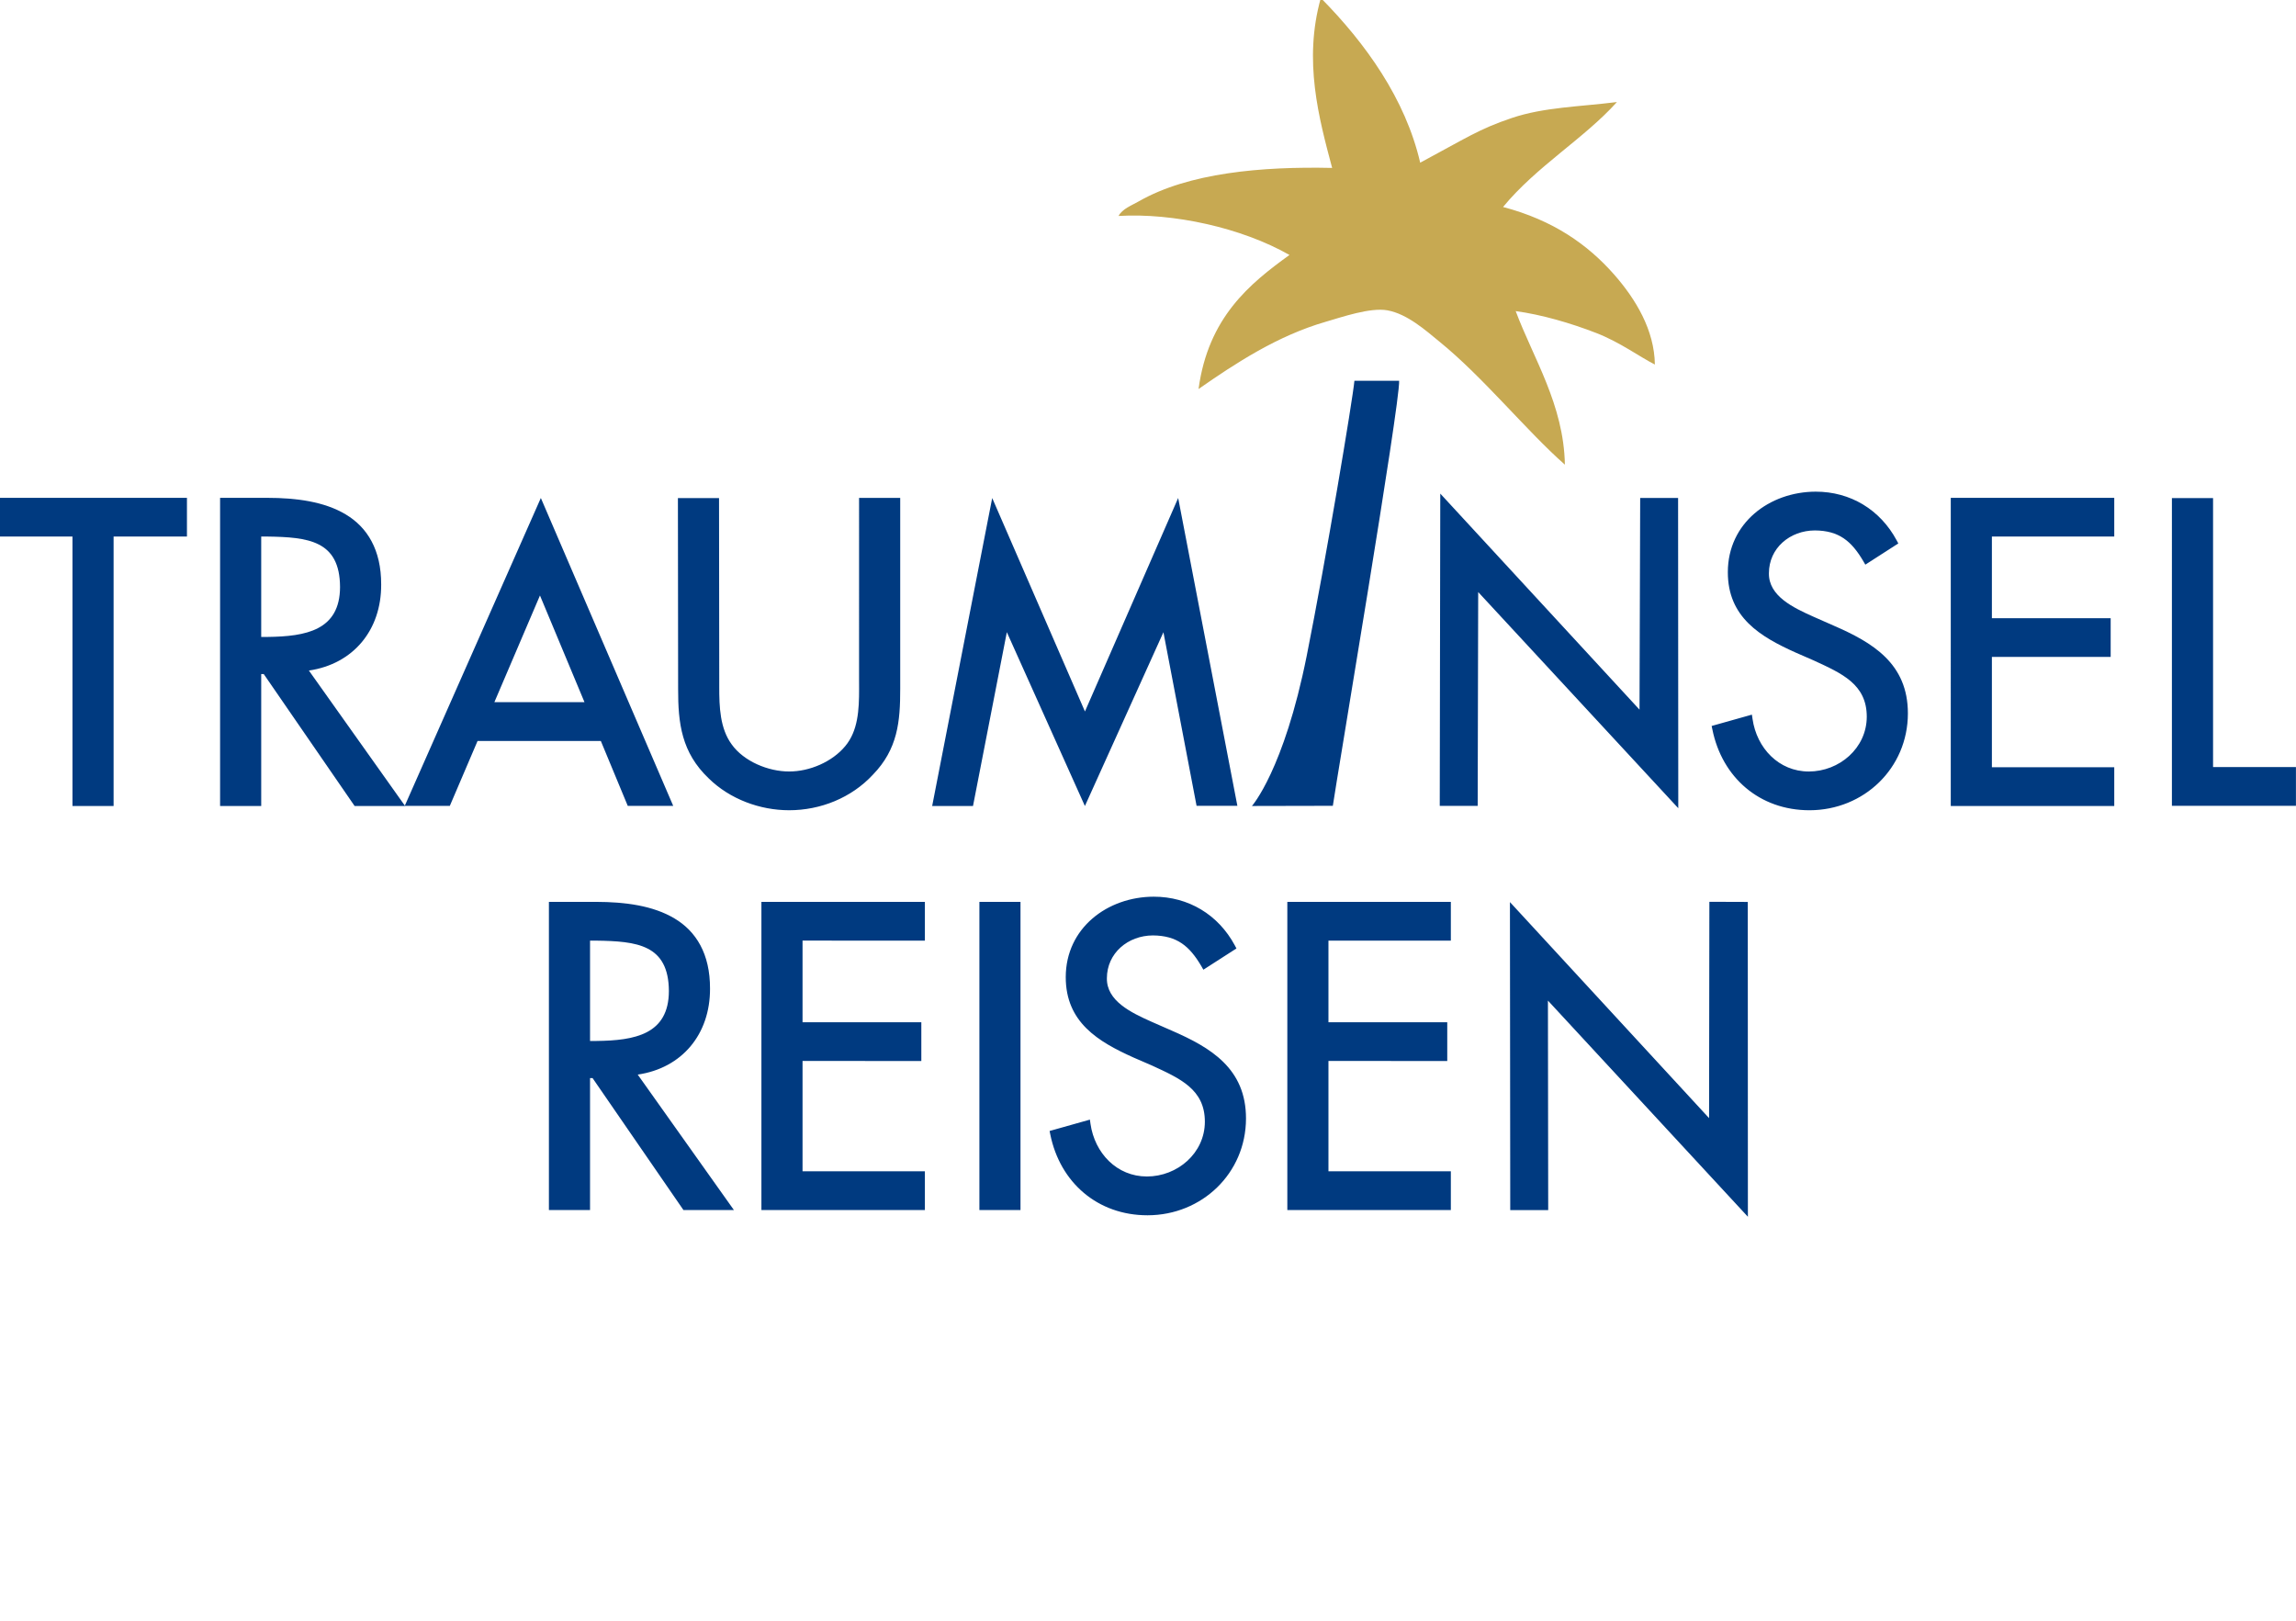
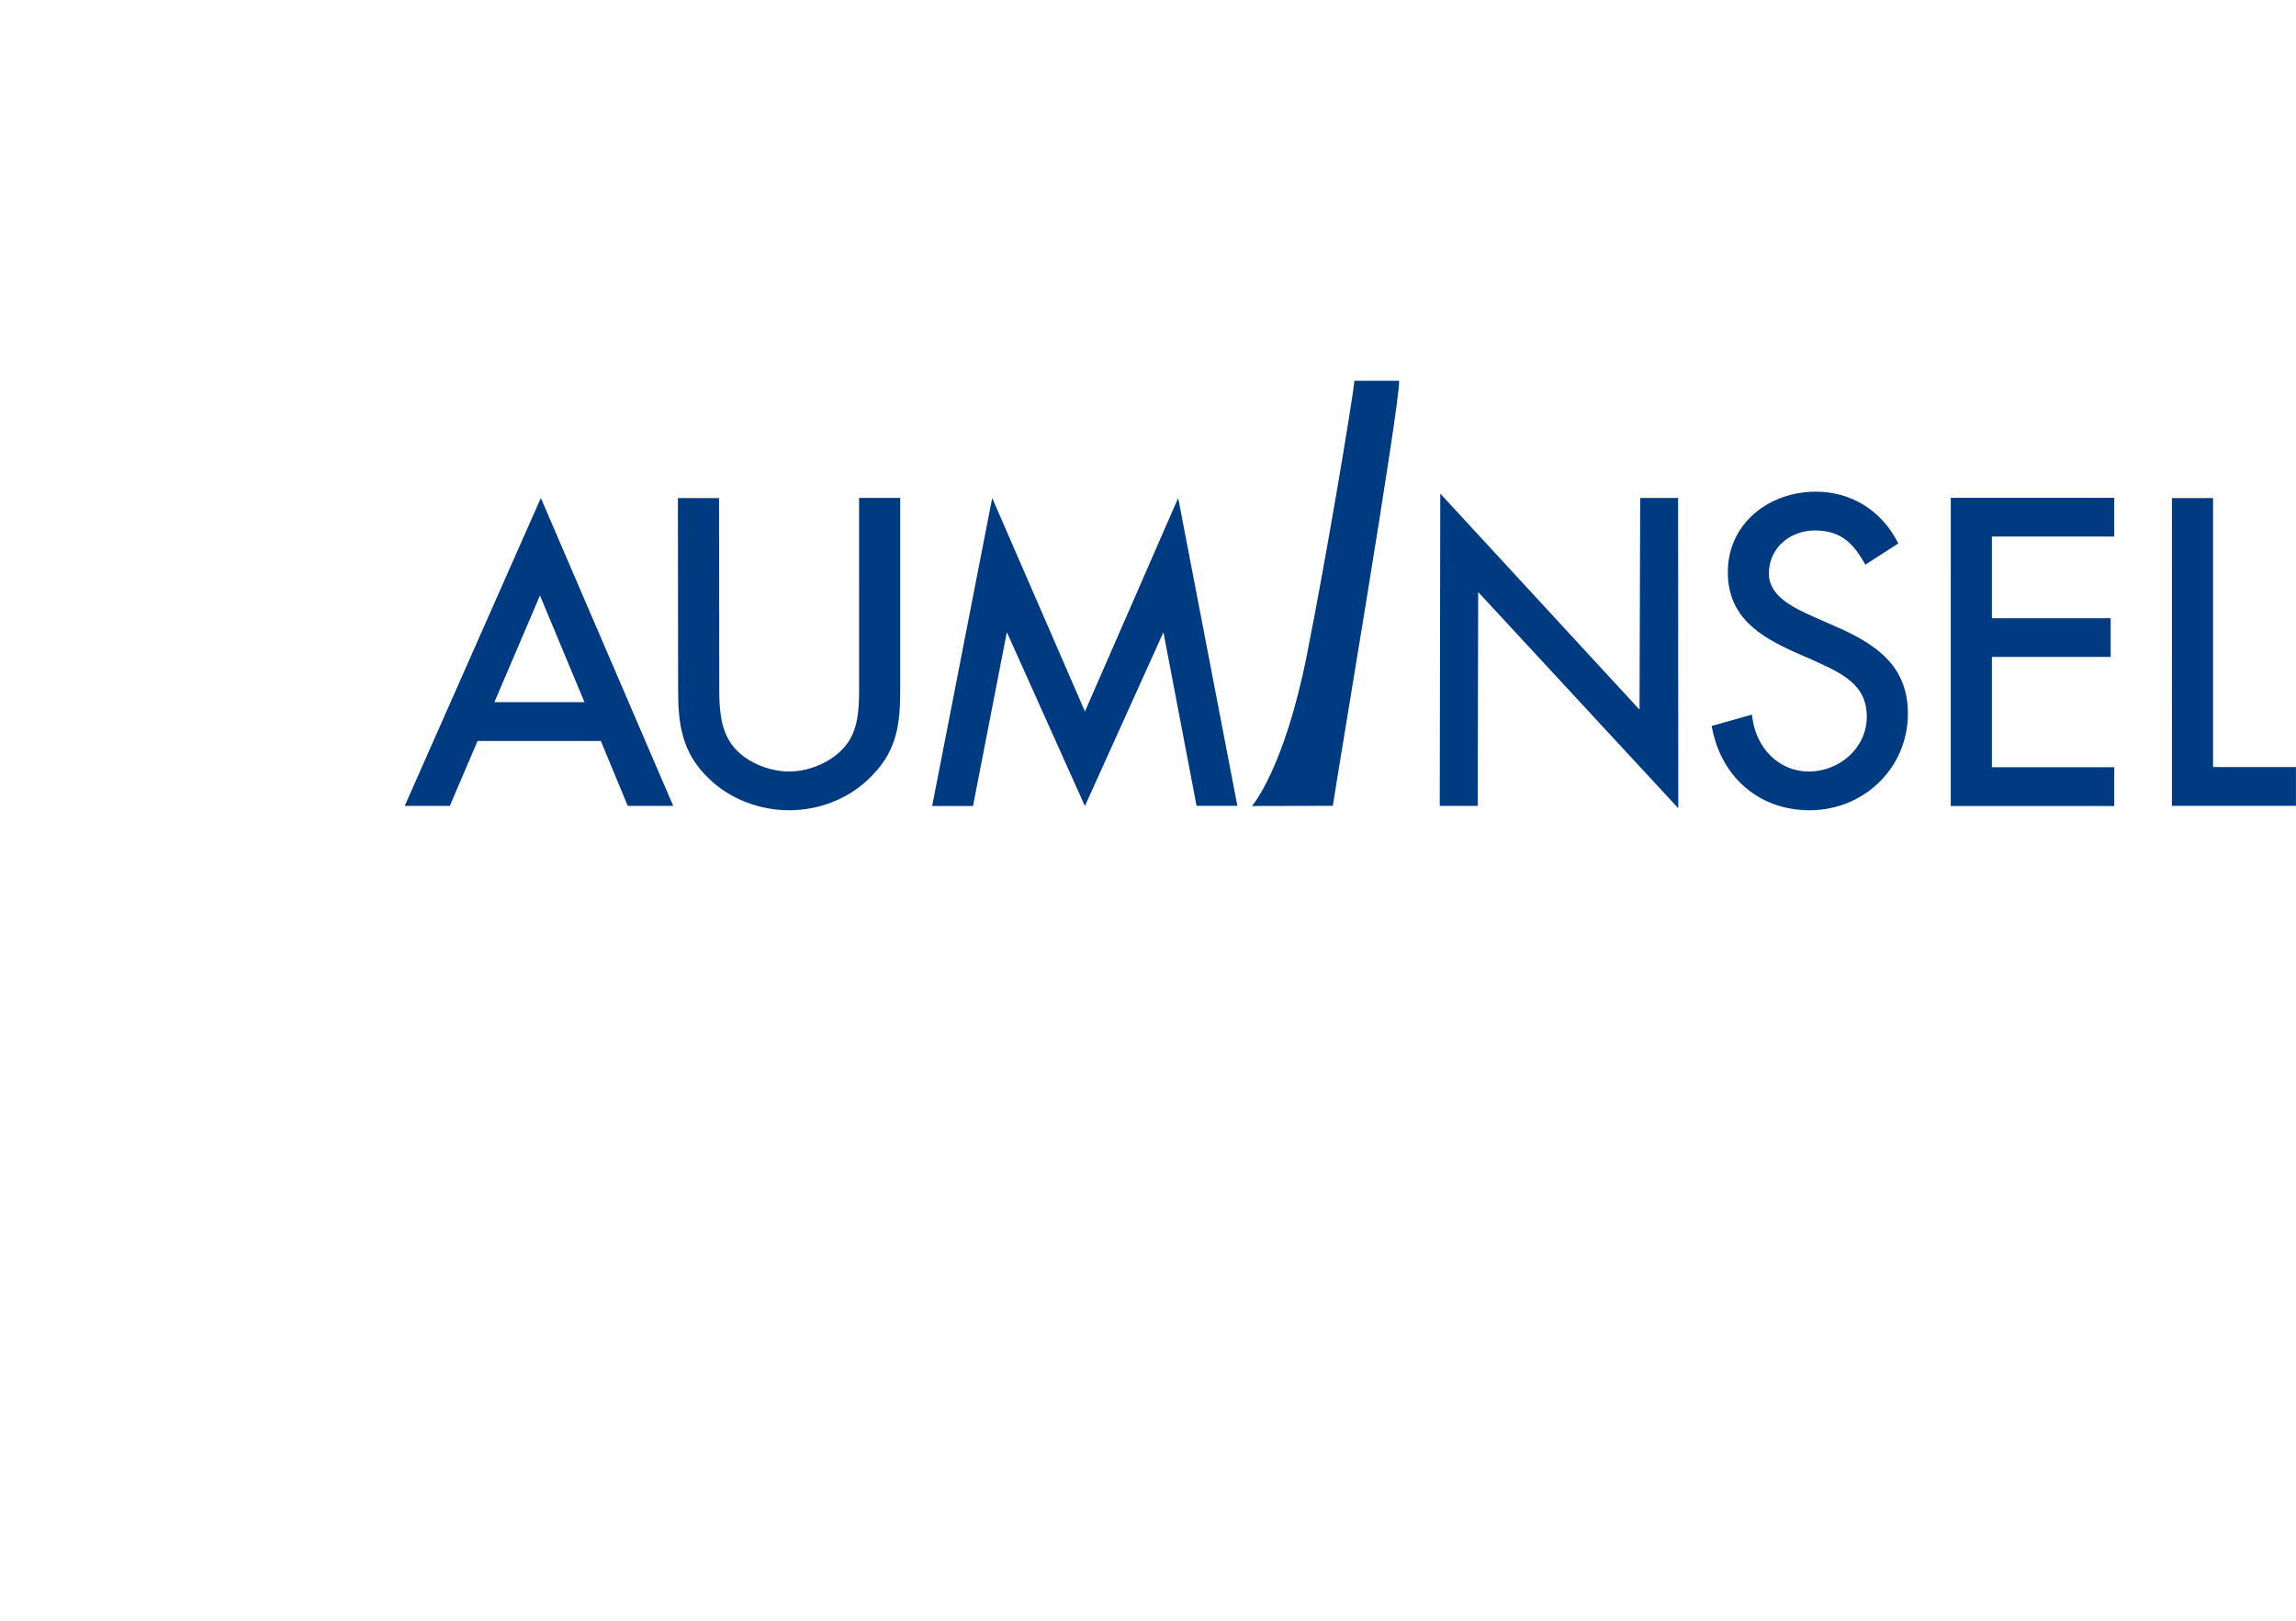
<svg xmlns="http://www.w3.org/2000/svg" xml:space="preserve" width="374" height="264">
-   <path fill="#003A80" d="m245.957 146.941 32.438 35.191.048-35.239 6.257.021.018 51.282-32.572-35.209.044 34.131h-6.184m-134.676-.012-14.802-21.491h-.415v21.491h-6.699v-50.2h7.7c4.695.005 9.274.61 12.762 2.702 3.501 2.083 5.8 5.746 5.782 11.428.029 7.438-4.568 12.951-11.778 14.004l15.671 22.066h-8.221zm-15.84-.624v-.623.623zm1.692-26.92c6.187-.073 11.76-1.052 11.774-8.136-.042-7.573-5.217-8.11-11.841-8.206h-1.001v16.342h1.068zm26.847 27.544v-50.2h26.628v6.313l-19.929-.004v13.298h19.349v6.313l-19.349-.005v17.966h19.929v6.318h-26.628v.001zm35.507 0v-50.2h6.695v50.2h-6.695zm6.071-.624v-.623.623zm5.479-11.686-.114-.572 6.564-1.849.1.71c.69 4.746 4.28 8.557 9.188 8.552 4.954 0 9.431-3.784 9.439-8.915.005-5.287-4.049-7.054-8.646-9.172l-2.998-1.299c-5.711-2.572-11.026-5.716-11.017-13.099.013-7.989 6.794-13.073 14.327-13.09 5.667-.005 10.517 2.931 13.21 7.924l.269.507-4.837 3.108-.55.352-.325-.567c-1.927-3.278-3.957-4.984-7.896-5.015-4.067.013-7.487 2.88-7.497 6.976-.053 3.694 3.934 5.595 7.292 7.093l3.248 1.425c6.36 2.763 12.133 6.175 12.12 14.338-.018 8.915-7.18 15.731-16.009 15.753h-.041c-8.114-.001-14.239-5.332-15.827-13.16zm25.152-27.722.537-.308-.537.308zm13.458 40.032v-50.2h26.635v6.313h-19.937v13.294h19.352v6.313l-19.352-.005v17.966h19.937v6.318h-26.635v.001zM11.804 131.289V87.398H-.009v-6.305h30.462v6.305H18.505v43.89h-6.701v.001zm6.08-.626v-.622.622zm39.88.626L42.963 109.8h-.413v21.488h-6.7V81.093h7.699c4.695 0 9.275.608 12.764 2.698 3.496 2.087 5.795 5.746 5.777 11.427.034 7.433-4.564 12.952-11.775 14.006l15.671 22.064h-8.222v.001zm-15.835-.626v-.622.622zm1.687-26.914c6.187-.078 11.764-1.057 11.774-8.143-.04-7.578-5.22-8.108-11.841-8.208h-.999v16.351h1.066z" />
  <path fill="#003A80" d="m102.257 131.267-4.388-10.574H77.792l-4.519 10.574h-7.345l22.171-50.15 21.562 50.15h-7.404zm-24.875-10.574v-.624.624zm3.147-6.314H95.21l-7.253-17.383-7.428 17.383zm6.862-18.741.577-.24-.577.24zm28.07 31.169c-4.461-4.239-5.011-9.007-4.998-14.602l-.035-31.069h6.698l.035 29.568v1.135c-.009 3.336.125 6.824 2.023 9.412 1.976 2.773 5.983 4.43 9.364 4.415 3.32.011 7.008-1.561 9.133-4.127 2.087-2.49 2.264-5.911 2.26-9.318 0-.511-.005-1.02-.005-1.516V81.106h6.701v31.099c.01 5.326-.402 9.823-4.455 13.991-3.503 3.771-8.539 5.783-13.634 5.783-4.766 0-9.648-1.808-13.087-5.172zm48.546-23.835-5.511 28.315h-6.652l9.169-47.041.612-3.118 15.105 34.765 15.186-34.775 9.644 50.144h-6.646l-5.399-28.278-12.792 28.309-12.716-28.321zm76.78-6.533-.083 34.828h-6.179l.082-48.944.005-1.92 32.454 35.191.108-34.483h6.175l.03 50.537-32.592-35.209zm38.145 22.383-.117-.569 6.556-1.845.104.706c.688 4.748 4.273 8.557 9.175 8.557 4.95-.004 9.423-3.793 9.432-8.922.004-5.287-4.045-7.05-8.639-9.167l-2.988-1.304c-5.707-2.57-11.021-5.713-11.003-13.094.009-7.996 6.781-13.079 14.307-13.097 5.66-.004 10.506 2.934 13.19 7.926l.272.507-4.828 3.107-.546.349-.324-.561c-1.932-3.28-3.962-4.984-7.898-5.012-4.058.013-7.482 2.871-7.482 6.974-.061 3.693 3.923 5.594 7.279 7.09l3.238 1.429c6.361 2.76 12.138 6.179 12.12 14.335-.017 8.916-7.175 15.731-15.995 15.751h-.044c-8.111-.001-14.225-5.322-15.809-13.16zm25.128-27.719.536-.312-.536.312zm13.705 40.186V81.093h26.63v6.305h-19.932v13.298h19.348v6.312h-19.348v17.966h19.932v6.315h-26.63zm36.022-.028V81.128h6.703v43.817h13.501v6.316h-20.204zm-149.854.026s10.825-.018 13.177-.028c.606-4.271 10.973-65.622 10.8-69.237h-7.284c-.268 2.977-4.646 29.172-7.772 44.813-3.725 18.614-8.921 24.452-8.921 24.452z" />
-   <path fill="#c7a952" fill-rule="evenodd" d="M215.152-.323c7.271 7.357 13.778 16.414 16.186 26.823 7.361-3.934 9.526-5.467 14.952-7.29 5.244-1.754 10.921-1.814 17.096-2.587-5.396 5.991-13.063 10.434-18.55 17.093 8.192 2.163 13.782 6.117 18.073 10.979 3.547 4.036 6.578 9.063 6.656 14.684-2.464-1.239-5.677-3.64-9.574-5.146-4.157-1.613-8.864-2.979-13.095-3.557 2.841 7.634 7.829 15.214 8.011 25.013-6.23-5.478-13.293-14.249-20.451-20.053-2.135-1.741-5.191-4.505-8.479-5.09-2.784-.491-7.34 1.087-10.046 1.873-7.829 2.267-14.641 6.723-20.698 10.949 1.58-11.672 8.336-17.165 14.813-21.837-7.803-4.445-18.94-6.876-27.843-6.354.61-1.158 2.129-1.71 3.323-2.395 8.096-4.621 19.925-5.686 31.47-5.428-2.147-8.067-4.719-17.446-1.844-27.677z" clip-rule="evenodd" />
</svg>